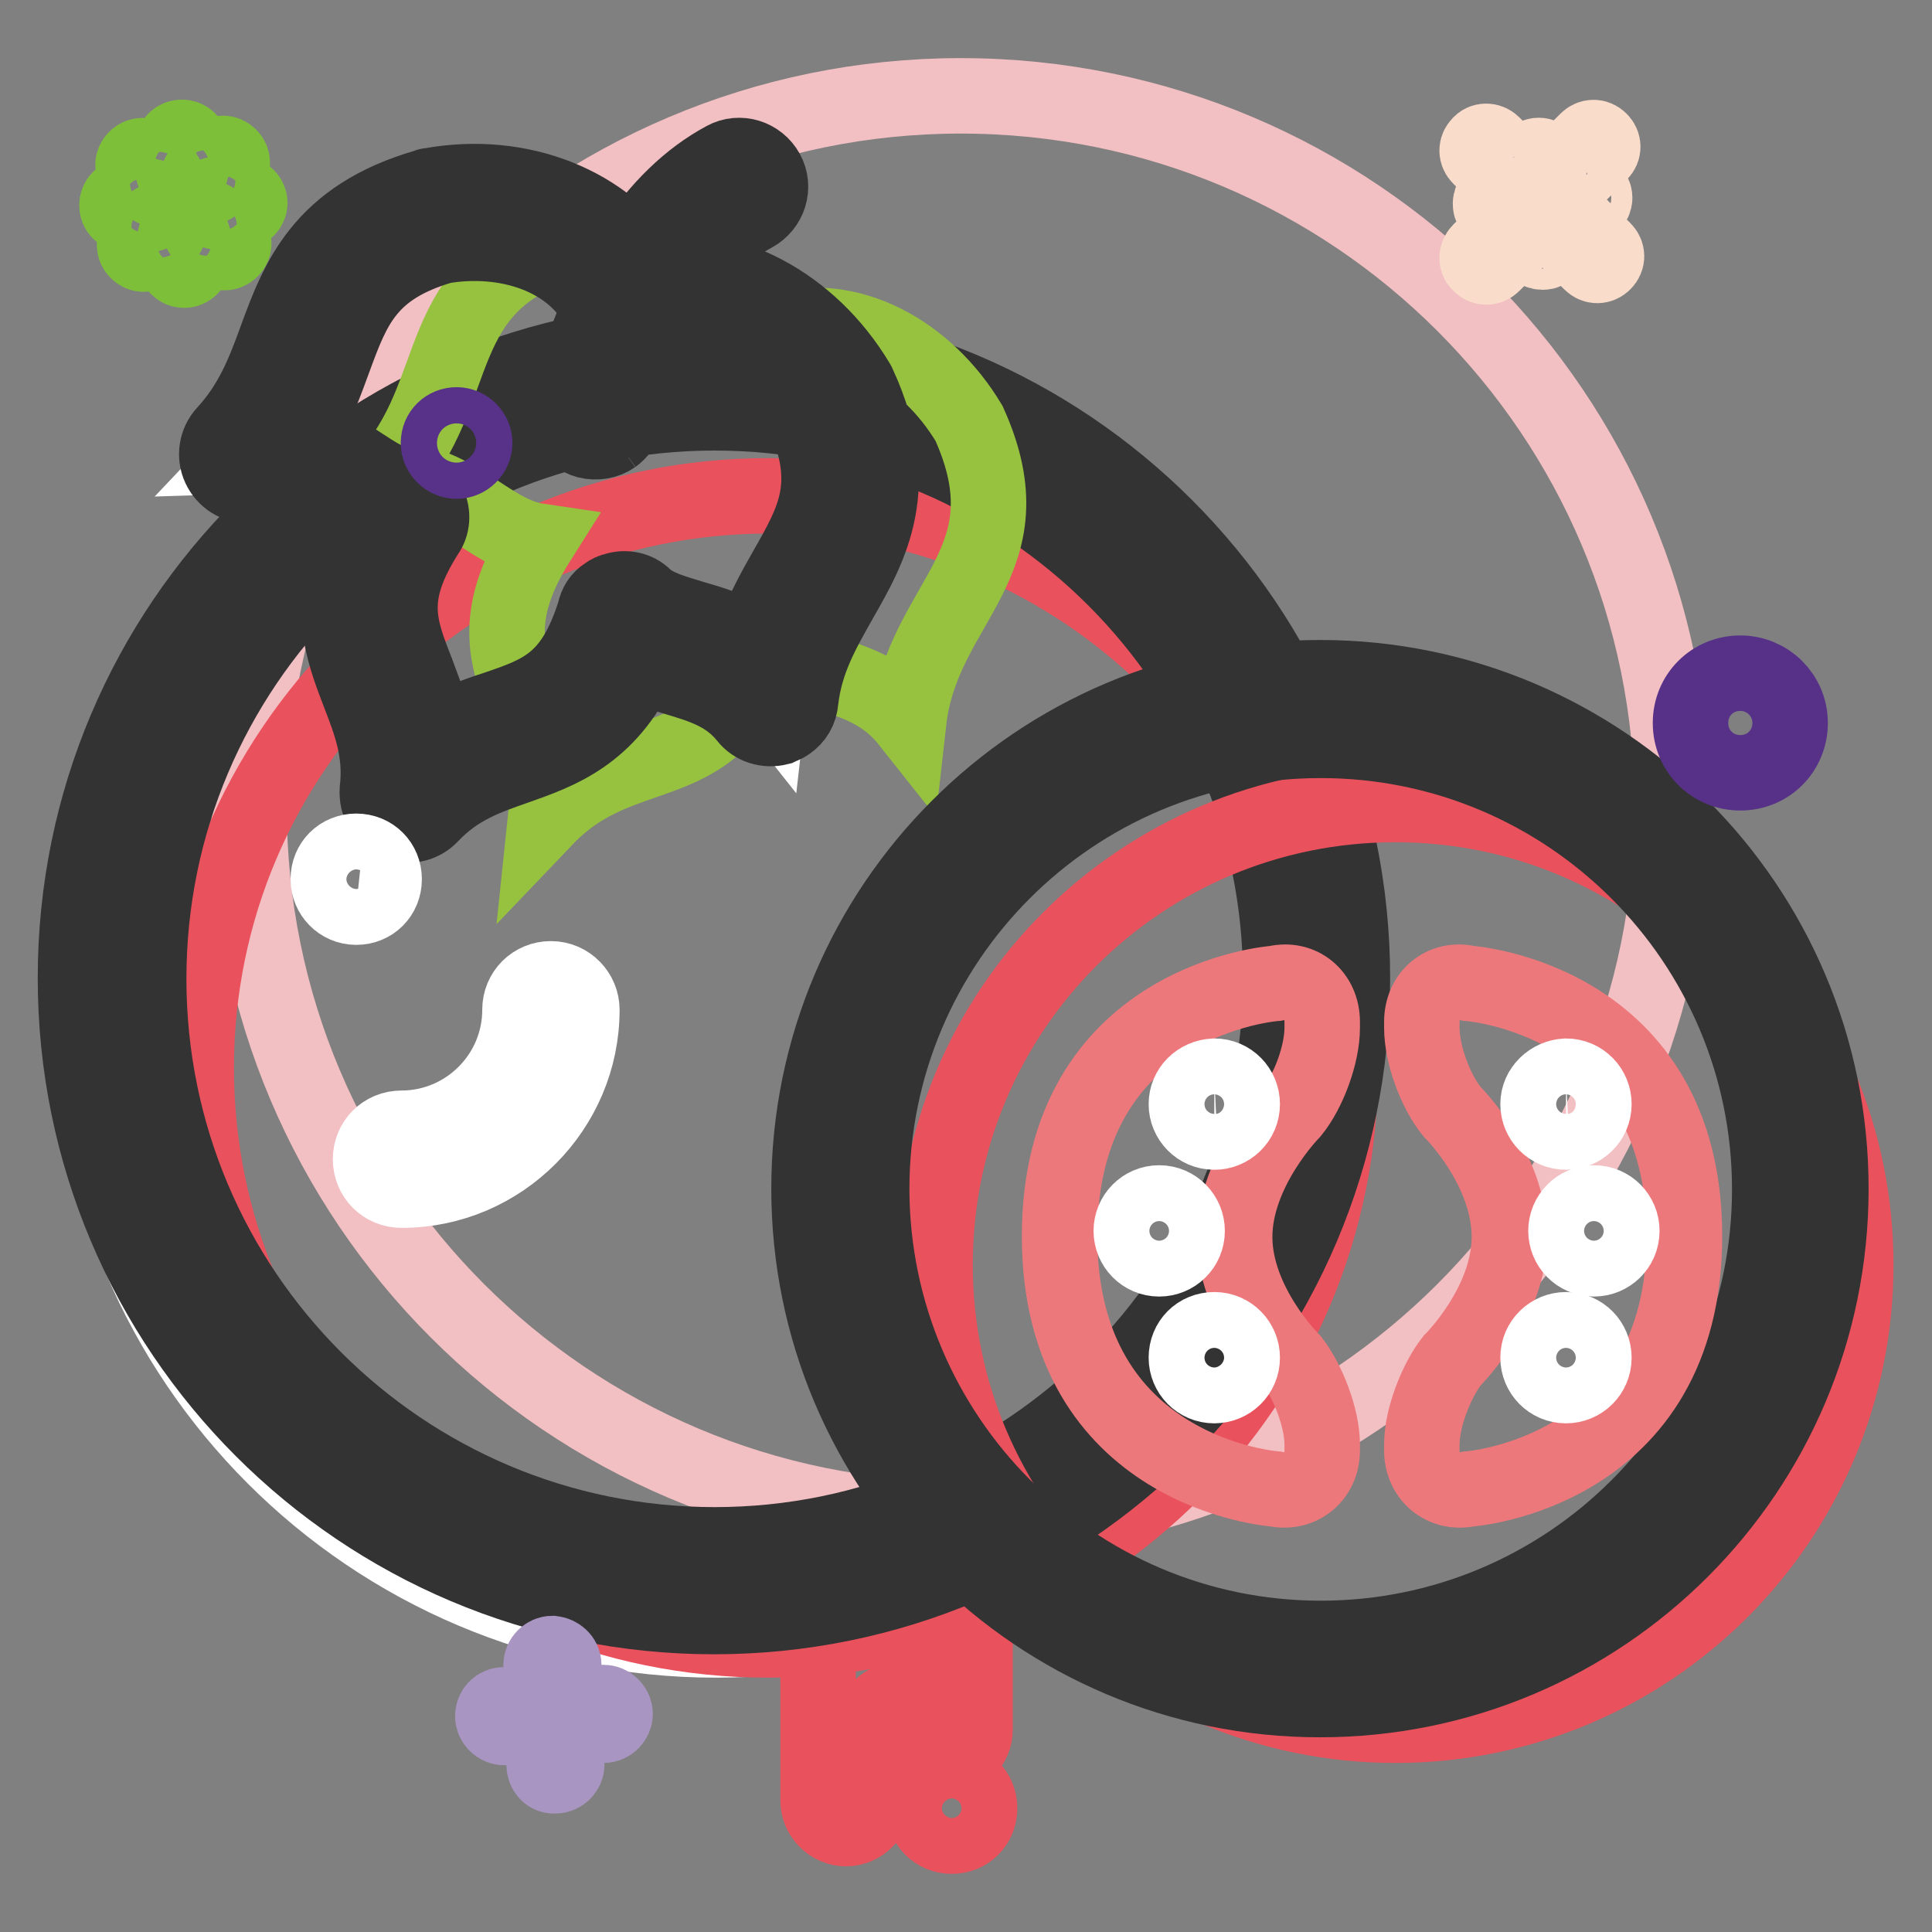
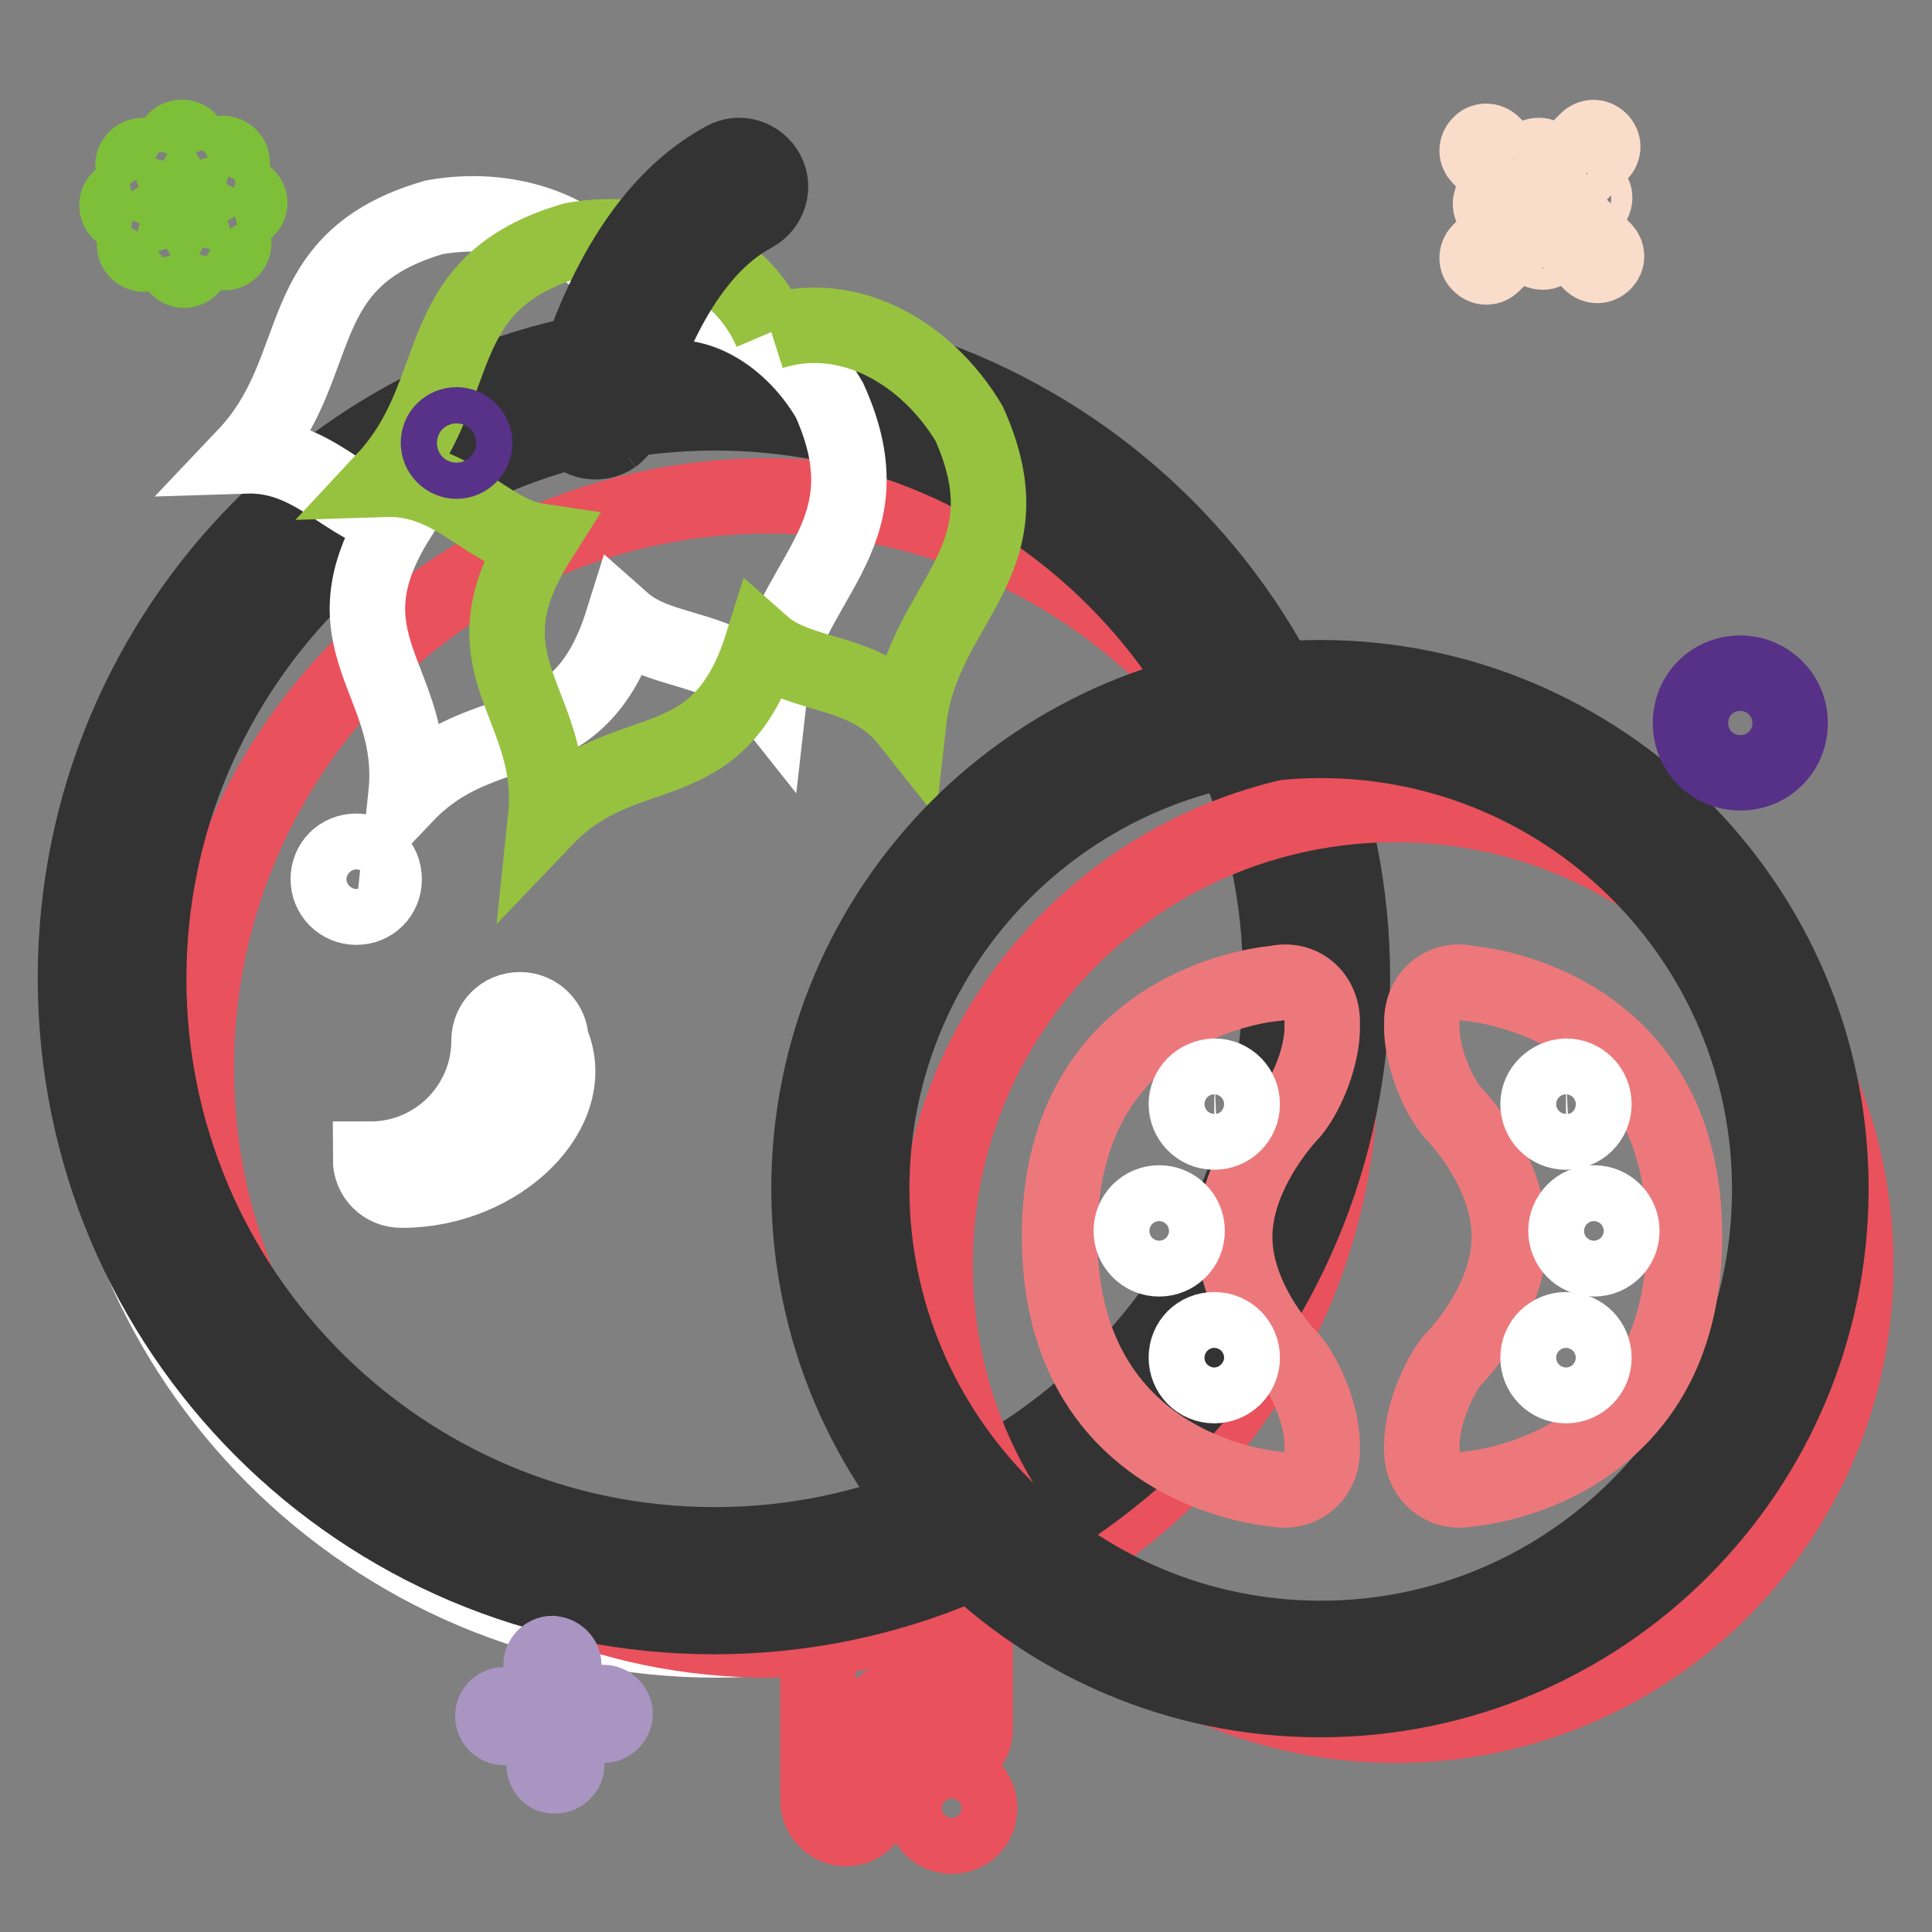
<svg xmlns="http://www.w3.org/2000/svg" version="1.1" x="0px" y="0px" viewBox="0 0 256 256" enable-background="new 0 0 256 256" xml:space="preserve">
  <rect x="0" y="0" width="256" height="256" fill="#808080" stroke="none" />
  <g>
-     <path stroke-width="10" fill-opacity="0" stroke="#f2bfc2" d="M33,107c0,52.1,42.2,94.3,94.3,94.3s94.3-42.2,94.3-94.3c0-52.1-42.2-94.3-94.3-94.3S33,55,33,107z" />
    <path stroke-width="10" fill-opacity="0" stroke="#e9515c" d="M115.8,215v-5.5c0-1.7,1.4-3.1,3.1-3.1s3.1,1.4,3.1,3.1v18.9c0-1.7-1.4-3.1-3.1-3.1s-3.1,1.4-3.1,3.1v10.2 c0,2-1.7,3.7-3.7,3.7s-3.7-1.7-3.7-3.7V215c0-2,1.7-3.7,3.7-3.7S115.8,212.9,115.8,215z" />
    <path stroke-width="10" fill-opacity="0" stroke="#e9515c" d="M125.5,199.8c2,0,3.7,1.7,3.7,3.7v25.7c0,2-1.7,3.7-3.7,3.7s-3.7-1.7-3.7-3.7v-25.7 C121.8,201.4,123.5,199.8,125.5,199.8z" />
    <path stroke-width="10" fill-opacity="0" stroke="#e9515c" d="M122.4,239.6c0,2,1.6,3.7,3.7,3.7s3.7-1.6,3.7-3.7s-1.6-3.7-3.7-3.7S122.4,237.6,122.4,239.6z" />
    <path stroke-width="10" fill-opacity="0" stroke="#ffffff" d="M12.1,134.5c0,45.7,37.1,82.8,82.8,82.8s82.8-37.1,82.8-82.8c0-45.7-37.1-82.8-82.8-82.8 S12.1,88.8,12.1,134.5z" />
    <path stroke-width="10" fill-opacity="0" stroke="#e9515c" d="M26,141.5c0,41.9,33.9,75.8,75.8,75.8s75.8-33.9,75.8-75.8c0-41.9-34-75.8-75.8-75.8S26,99.6,26,141.5z" />
    <path stroke-width="10" fill-opacity="0" stroke="#333333" d="M94.6,214.2c-46.7,0-84.6-37.9-84.6-84.6C10,82.8,47.9,45,94.6,45c46.7,0,84.6,37.9,84.6,84.6 C179.2,176.3,141.3,214.2,94.6,214.2z M94.7,204.7c41.4,0,75-33.6,75-75c0-41.4-33.6-75-75-75c-41.4,0-75,33.6-75,75 C19.7,171.1,53.3,204.7,94.7,204.7z" />
    <path stroke-width="10" fill-opacity="0" stroke="#ffffff" d="M83.7,40.9c-4.3-10.1-15.7-14-26.2-12.1c-19.6,5.7-13.9,19.9-25,31.6c9.2-0.3,13.5,7.2,20.3,8.2 c-10.5,16.6,2.6,21.5,1,36.7c10.6-11.1,22.8-4.2,28.7-23c5.2,4.6,13.7,3,19.4,10.2c1.8-16,16.4-20.9,8-39.5 C104.5,43.8,94.2,37.7,83.7,40.9" />
    <path stroke-width="10" fill-opacity="0" stroke="#97c240" d="M102.2,44C97.9,33.9,86.5,30,76,31.8C56.3,37.5,62,51.7,51,63.5c9.2-0.3,13.5,7.2,20.3,8.2 c-10.5,16.6,2.6,21.5,1,36.7c10.6-11.1,22.8-4.2,28.7-23c5.2,4.6,13.7,3,19.4,10.2c1.8-16,16.4-20.9,8-39.5 C122.9,46.9,112.6,40.7,102.2,44" />
-     <path stroke-width="10" fill-opacity="0" stroke="#333333" d="M80.3,78.8c0.4-0.3,0.8-0.5,1.3-0.6c1.3-0.4,2.8-0.1,3.8,0.9c1.5,1.4,3.8,2,6.4,2.8c2.4,0.7,5.1,1.5,7.8,3 c1.3-3.6,3-6.7,4.6-9.5c3.7-6.5,6.4-11.2,2.2-20.7c-4.2-7-12.4-12.9-21.3-10.1c-2,0.6-4.2-0.4-5-2.3c-3.6-8.6-13.4-11.1-21.5-9.7 c-9.9,2.9-11.8,8-14.4,15.1c-1.1,3-2.3,6.3-4.2,9.6c2.9,1,5.3,2.6,7.4,4c2.3,1.5,4.2,2.8,6.3,3.1c1.4,0.2,2.6,1.1,3.1,2.4 c0.6,1.3,0.5,2.8-0.3,3.9c-5.2,8.2-3.7,12.2-1.3,18.3c0.9,2.5,2,5.1,2.6,8.2c2.7-1.5,5.4-2.5,7.9-3.3c6.2-2.1,10.2-3.6,13.1-12.8 C79,80.1,79.5,79.3,80.3,78.8z M104.4,95.8c-0.4,0.3-0.8,0.4-1.2,0.6c-1.6,0.4-3.3-0.1-4.3-1.4c-2.5-3.1-5.7-4.1-9.4-5.2 c-1.6-0.5-3.2-0.9-4.7-1.6c-4.3,9.1-10.7,11.4-16.4,13.4c-4,1.4-7.8,2.7-11.3,6.4c-1.2,1.3-3.1,1.7-4.7,0.9 c-1.6-0.7-2.5-2.4-2.4-4.2c0.6-5.1-0.9-8.9-2.4-12.8c-2.2-5.7-4.6-12-0.4-21.2c-1.5-0.8-2.9-1.7-4.2-2.6c-3.2-2.1-6-4-10-3.8 c-1.7,0.1-3.2-0.9-3.9-2.4c-0.7-1.5-0.4-3.3,0.7-4.5c3.6-3.9,5.2-8.1,6.8-12.5c2.8-7.6,5.9-16.2,20-20.2c0.1-0.1,0.3-0.1,0.4-0.1 C69,22.4,80.5,27.1,86,36c10.4-1.5,21.3,4.2,27.6,14.7c0.1,0.1,0.1,0.3,0.2,0.4c6.1,13.4,1.5,21.4-2.5,28.4 c-2.3,4.1-4.6,8-5.2,13.3C106,94.1,105.4,95.1,104.4,95.8L104.4,95.8z" />
    <path stroke-width="10" fill-opacity="0" stroke="#333333" d="M81.3,57.8c-1,0.7-2.3,0.9-3.5,0.6c-2.2-0.6-3.5-2.9-2.8-5.1C79.6,37,86.7,26.1,96,21.1 c2-1.1,4.5-0.3,5.6,1.7c1.1,2,0.3,4.5-1.7,5.6c-7.3,3.9-13,13-17.1,27.2C82.6,56.5,82,57.3,81.3,57.8" />
-     <path stroke-width="10" fill-opacity="0" stroke="#ffffff" d="M53.2,157.7c-2.3,0-4.1-1.8-4.1-4.1c0-2.3,1.8-4.1,4.1-4.1c8.6,0,15.7-7,15.7-15.7c0-2.3,1.8-4.1,4.1-4.1 c2.3,0,4.1,1.9,4.1,4.1C77.1,146.9,66.4,157.7,53.2,157.7" />
+     <path stroke-width="10" fill-opacity="0" stroke="#ffffff" d="M53.2,157.7c-2.3,0-4.1-1.8-4.1-4.1c8.6,0,15.7-7,15.7-15.7c0-2.3,1.8-4.1,4.1-4.1 c2.3,0,4.1,1.9,4.1,4.1C77.1,146.9,66.4,157.7,53.2,157.7" />
    <path stroke-width="10" fill-opacity="0" stroke="#ffffff" d="M43.5,116.5c0,2,1.6,3.7,3.7,3.7s3.7-1.6,3.7-3.7s-1.6-3.7-3.7-3.7S43.5,114.4,43.5,116.5z" />
    <path stroke-width="10" fill-opacity="0" stroke="#ffffff" d="M111.1,159.3c0,35.7,28.9,64.6,64.6,64.6c35.7,0,64.6-28.9,64.6-64.6c0-35.7-28.9-64.6-64.6-64.6 C140,94.7,111.1,123.6,111.1,159.3L111.1,159.3z" />
    <path stroke-width="10" fill-opacity="0" stroke="#e9515c" d="M123.9,167.6c0,33.7,27.3,61,61,61s61-27.3,61-61s-27.3-61-61-61S123.9,133.8,123.9,167.6z" />
    <path stroke-width="10" fill-opacity="0" stroke="#333333" d="M174.9,225.2c-37.4,0-67.7-30.3-67.7-67.7c0-37.4,30.3-67.7,67.7-67.7c37.4,0,67.7,30.3,67.7,67.7 C242.6,194.9,212.3,225.2,174.9,225.2z M175,217.1c32.8,0,59.5-26.6,59.5-59.5c0-32.8-26.6-59.5-59.5-59.5s-59.5,26.6-59.5,59.5 C115.6,190.4,142.2,217.1,175,217.1z" />
    <path stroke-width="10" fill-opacity="0" stroke="#ed787b" d="M171.2,147.3c2.2-2.7,4-7.6,4-11.1v-0.8c0-3.5-2.8-5.9-6.2-5.1c0,0-28.6,2-28.6,33.5s28.6,33.5,28.6,33.5 c3.4,0.7,6.2-1.7,6.2-5.1v-0.8c0-3.5-1.9-8.4-4-11.1c0,0-7.6-7.5-7.6-16.4S171.2,147.3,171.2,147.3L171.2,147.3z M192.4,147.3 c-2.2-2.7-4-7.6-4-11.1v-0.8c0-3.5,2.8-5.9,6.2-5.1c0,0,28.6,2,28.6,33.5s-28.6,33.5-28.6,33.5c-3.4,0.7-6.2-1.7-6.2-5.1v-0.8 c0-3.5,1.9-8.4,4-11.1c0,0,7.6-7.5,7.6-16.4C200,154.8,192.4,147.3,192.4,147.3L192.4,147.3z" />
    <path stroke-width="10" fill-opacity="0" stroke="#ffffff" d="M157.2,146.3c0,2,1.6,3.7,3.7,3.7c2,0,3.7-1.6,3.7-3.7c0-2-1.6-3.7-3.7-3.7 C158.8,142.7,157.2,144.3,157.2,146.3z" />
    <path stroke-width="10" fill-opacity="0" stroke="#ffffff" d="M149.9,163.1c0,2,1.6,3.7,3.7,3.7c2,0,3.7-1.6,3.7-3.7c0-2-1.6-3.7-3.7-3.7 C151.5,159.4,149.9,161.1,149.9,163.1z" />
    <path stroke-width="10" fill-opacity="0" stroke="#ffffff" d="M157.2,179.9c0,2,1.6,3.7,3.7,3.7c2,0,3.7-1.6,3.7-3.7c0-2-1.6-3.7-3.7-3.7 C158.8,176.2,157.2,177.8,157.2,179.9z" />
    <path stroke-width="10" fill-opacity="0" stroke="#ffffff" d="M203.8,146.3c0,2,1.6,3.7,3.7,3.7c2,0,3.7-1.6,3.7-3.7c0-2-1.6-3.7-3.7-3.7 C205.5,142.7,203.8,144.3,203.8,146.3z" />
    <path stroke-width="10" fill-opacity="0" stroke="#ffffff" d="M207.5,163.1c0,2,1.6,3.7,3.7,3.7c2,0,3.7-1.6,3.7-3.7c0-2-1.6-3.7-3.7-3.7 C209.1,159.4,207.5,161.1,207.5,163.1z" />
    <path stroke-width="10" fill-opacity="0" stroke="#ffffff" d="M203.8,179.9c0,2,1.6,3.7,3.7,3.7c2,0,3.7-1.6,3.7-3.7c0-2-1.6-3.7-3.7-3.7 C205.5,176.2,203.8,177.8,203.8,179.9z" />
    <path stroke-width="10" fill-opacity="0" stroke="#573288" d="M58.1,58.7c0,1.3,1.1,2.4,2.4,2.4s2.4-1.1,2.4-2.4c0-1.3-1.1-2.4-2.4-2.4S58.1,57.3,58.1,58.7z" />
    <path stroke-width="10" fill-opacity="0" stroke="#573188" d="M230.6,89.2c-3.7,0-6.6,2.9-6.6,6.6s2.9,6.6,6.6,6.6s6.6-2.9,6.6-6.6S234.2,89.2,230.6,89.2z M230.6,98.2 c-1.3,0-2.4-1.1-2.4-2.4c0-1.3,1.1-2.4,2.4-2.4c1.3,0,2.4,1.1,2.4,2.4C233,97.2,231.9,98.2,230.6,98.2z" />
    <path stroke-width="10" fill-opacity="0" stroke="#a995c1" d="M66.8,225.9H71c0.8,0,1.5,0.7,1.5,1.5c0,0.8-0.7,1.5-1.5,1.5h-4.2c-0.8,0-1.5-0.7-1.5-1.5 C65.3,226.6,65.9,225.9,66.8,225.9z M72.1,233.8v-4.2c0-0.8,0.7-1.5,1.5-1.5c0.8,0,1.5,0.7,1.5,1.5v4.2c0,0.8-0.7,1.5-1.5,1.5 C72.7,235.4,72.1,234.7,72.1,233.8z M80,228.6h-4.2c-0.8,0-1.5-0.7-1.5-1.5s0.7-1.5,1.5-1.5H80c0.8,0,1.5,0.7,1.5,1.5 C81.5,227.9,80.8,228.6,80,228.6z M74.7,220.6v4.2c0,0.8-0.7,1.5-1.5,1.5c-0.8,0-1.5-0.7-1.5-1.5v-4.2c0-0.8,0.7-1.5,1.5-1.5 C74,219.2,74.7,219.8,74.7,220.6z" />
    <path stroke-width="10" fill-opacity="0" stroke="#fadccb" d="M197.5,27c0,0.8,0.7,1.4,1.4,1.4s1.4-0.7,1.4-1.4c0-0.8-0.7-1.4-1.4-1.4S197.5,26.2,197.5,27z M208.5,26.2 c0,0.8,0.7,1.4,1.4,1.4s1.4-0.7,1.4-1.4s-0.7-1.4-1.4-1.4S208.5,25.5,208.5,26.2z M202.5,22c0,0.8,0.7,1.4,1.4,1.4s1.4-0.7,1.4-1.4 s-0.7-1.4-1.4-1.4S202.5,21.3,202.5,22z M203,32c0,0.8,0.7,1.4,1.4,1.4c0.8,0,1.4-0.7,1.4-1.4c0-0.8-0.7-1.4-1.4-1.4 C203.7,30.6,203,31.2,203,32z M197.8,19.1l4.5,4.5c0.5,0.5,0.5,1.2,0,1.7c-0.5,0.5-1.2,0.5-1.7,0l-4.5-4.5c-0.5-0.5-0.5-1.2,0-1.7 C196.5,18.6,197.3,18.6,197.8,19.1z M196.1,33.3l4.5-4.5c0.5-0.5,1.2-0.5,1.7,0c0.5,0.5,0.5,1.2,0,1.7l-4.5,4.5 c-0.5,0.5-1.2,0.5-1.7,0C195.6,34.6,195.6,33.8,196.1,33.3z M210.8,34.8l-4.5-4.5c-0.5-0.5-0.5-1.2,0-1.7c0.5-0.5,1.2-0.5,1.7,0 l4.5,4.5c0.5,0.5,0.5,1.2,0,1.7C212,35.3,211.3,35.3,210.8,34.8z M212,20.3l-4.5,4.5c-0.5,0.5-1.2,0.5-1.7,0 c-0.5-0.5-0.5-1.2,0-1.7l4.5-4.5c0.5-0.5,1.2-0.5,1.7,0C212.5,19.1,212.5,19.8,212,20.3z" />
    <path stroke-width="10" fill-opacity="0" stroke="#7ebf3a" d="M20.1,24.8l-2.1-2.1c-0.5-0.5-0.5-1.2,0-1.7c0.5-0.5,1.2-0.5,1.7,0l2.1,2.1c0.5,0.5,0.5,1.2,0,1.7 C21.3,25.2,20.5,25.2,20.1,24.8z M19.7,28.4h-3c-0.7,0-1.2-0.5-1.2-1.2s0.5-1.2,1.2-1.2h3c0.7,0,1.2,0.5,1.2,1.2 C20.9,27.9,20.4,28.4,19.7,28.4z M22,31.2l-2.1,2.1c-0.5,0.5-1.2,0.5-1.7,0c-0.5-0.5-0.5-1.2,0-1.7l2.1-2.1c0.5-0.5,1.2-0.5,1.7,0 C22.5,30,22.5,30.8,22,31.2z M25.6,31.6v3c0,0.7-0.6,1.2-1.2,1.2s-1.2-0.5-1.2-1.2v-3c0-0.7,0.5-1.2,1.2-1.2 C25.1,30.4,25.6,31,25.6,31.6z M28.5,29.3l2.1,2.1c0.5,0.5,0.5,1.2,0,1.7c-0.5,0.5-1.2,0.5-1.7,0L26.8,31c-0.5-0.5-0.5-1.2,0-1.7 C27.3,28.8,28,28.8,28.5,29.3z M28.9,25.7h3c0.7,0,1.2,0.6,1.2,1.2s-0.6,1.2-1.2,1.2h-3c-0.7,0-1.2-0.5-1.2-1.2 S28.2,25.7,28.9,25.7z M26.6,22.8l2.1-2.1c0.5-0.5,1.2-0.5,1.7,0c0.5,0.5,0.5,1.2,0,1.7l-2.1,2.1c-0.5,0.5-1.2,0.5-1.7,0 C26.1,24,26.1,23.3,26.6,22.8z M22.9,22.4v-3c0-0.7,0.5-1.2,1.2-1.2s1.2,0.5,1.2,1.2v3c0,0.7-0.5,1.2-1.2,1.2S22.9,23.1,22.9,22.4z " />
  </g>
</svg>